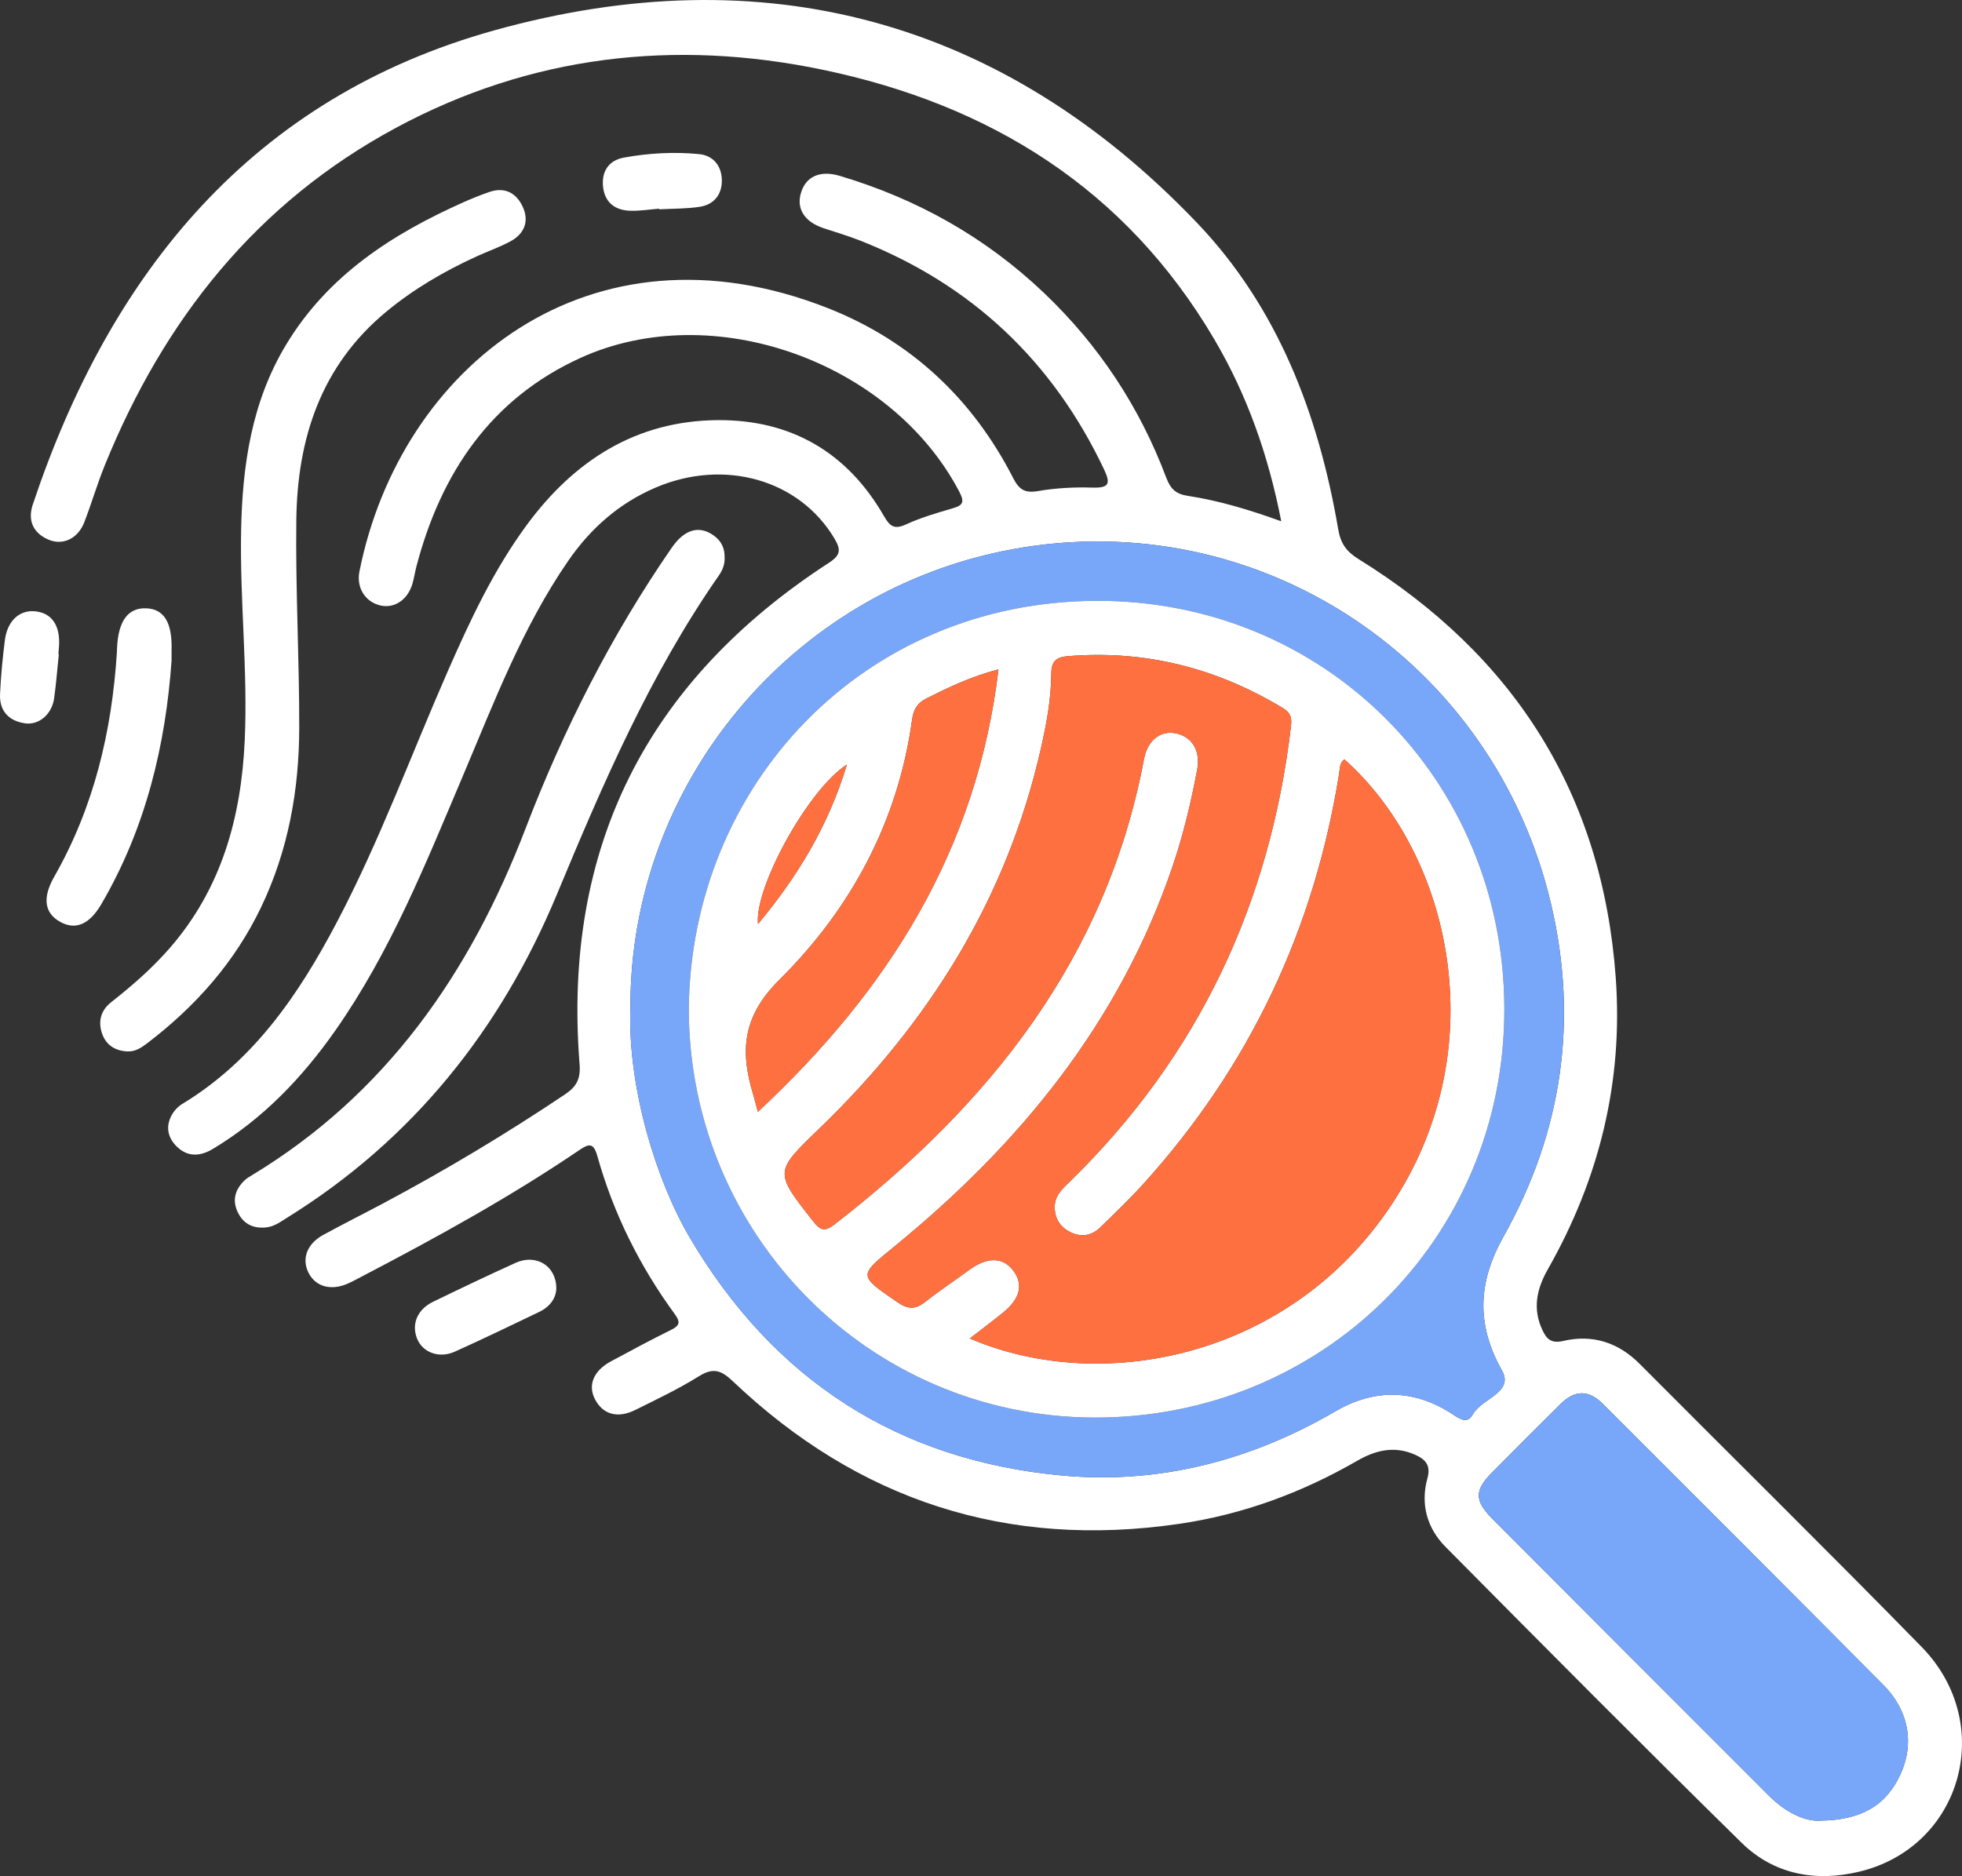
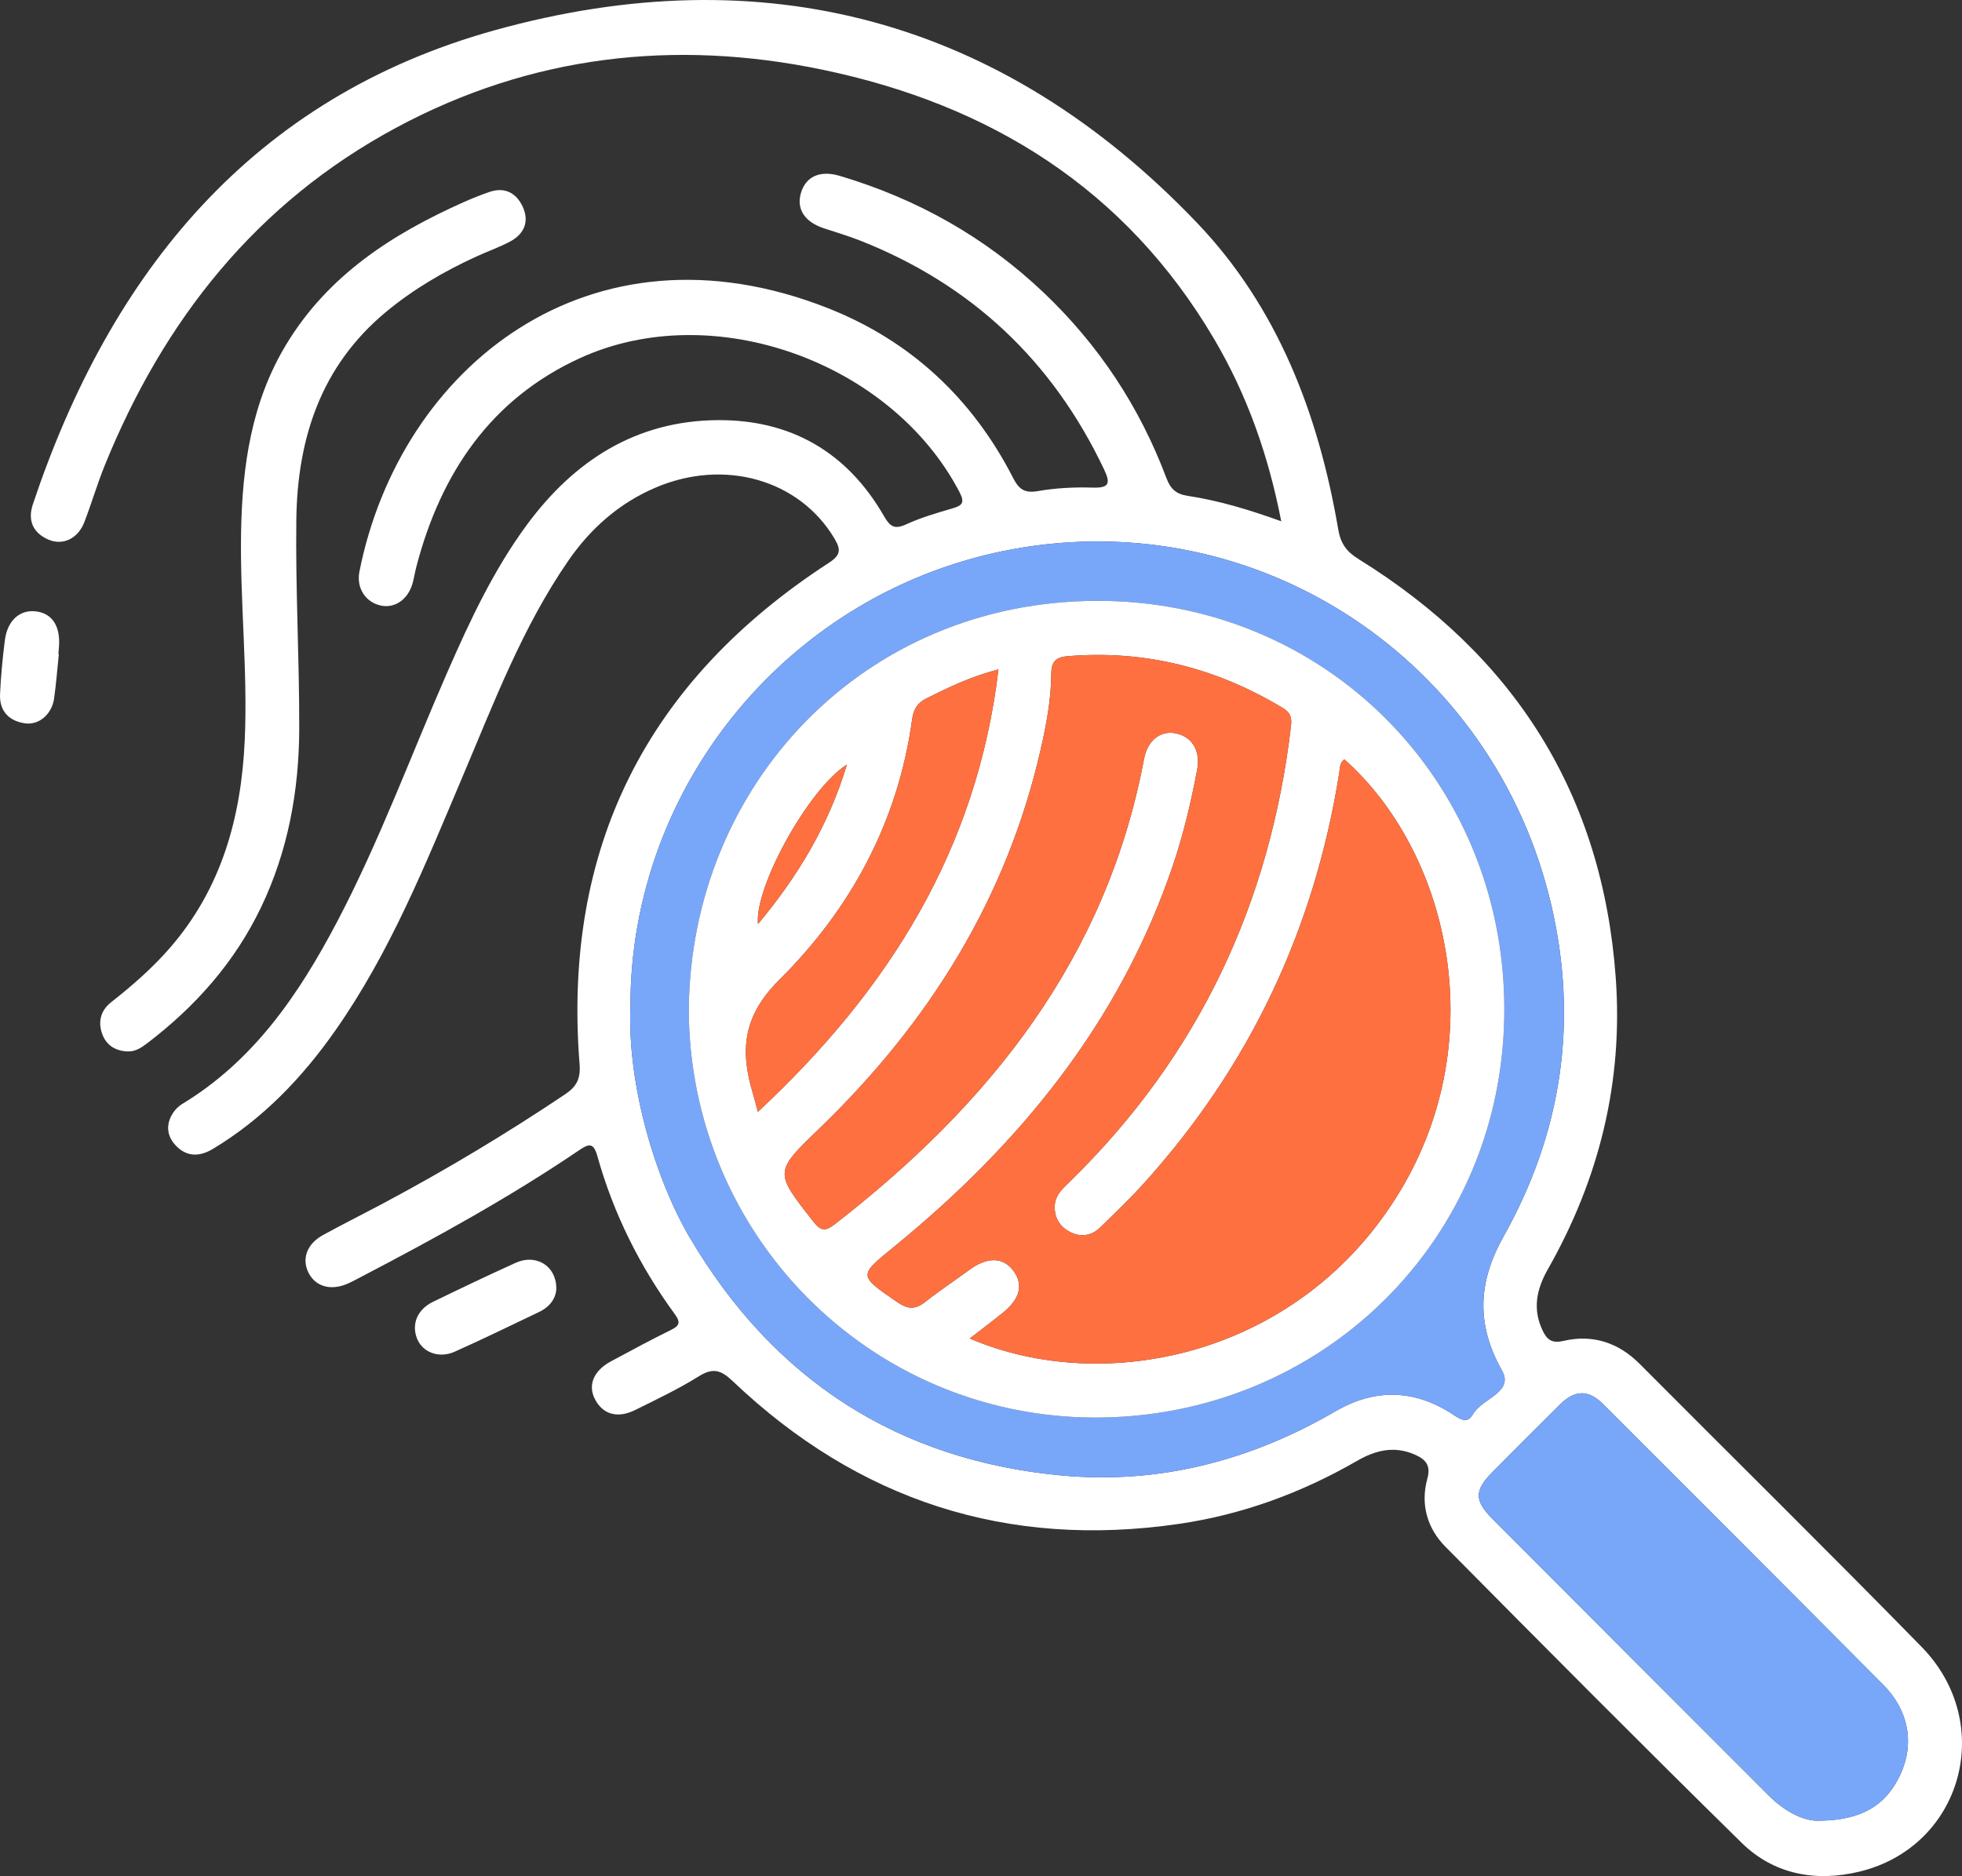
<svg xmlns="http://www.w3.org/2000/svg" id="Calque_1" viewBox="0 0 1181.47 1130">
  <rect x="0" y="0" width="1181.47" height="1130" fill="#333333" stroke="none" />
  <defs>
    <style>.cls-1{fill:#fff;}.cls-2{fill:#ff7040;}.cls-3{fill:#78a7fa;}</style>
  </defs>
  <path class="cls-1" d="M771.54,314.03c-7.76-39.98-20.61-76.18-40.35-109.72-53.41-90.74-135.13-141.33-235.84-162.32-89.21-18.59-175.79-8.65-256.81,34.94-84.14,45.26-139.95,115.77-175.48,203.43-4.54,11.21-7.94,22.88-12.29,34.17-3.79,9.82-12.85,14.27-21.63,10.48-9.29-4.01-12.58-11.61-9.38-21.18C66.58,163.77,152.22,58.73,297.85,18.23c161.73-44.97,305.52-6.86,422.83,115.84,48.84,51.09,73.35,115.58,85.17,184.78,1.47,8.6,4.96,13.4,12.33,17.96,93.64,58.05,146.81,141.38,154.79,252.18,4.51,62.61-9.96,121.09-40.88,175.5-6.82,12-9.32,23.97-3.2,36.82,2.48,5.21,5.18,8.07,12.59,6.35,17.5-4.07,33.02,.89,45.99,13.93,56.54,56.83,113.67,113.07,169.7,170.39,45.12,46.16,24.4,120.36-37.4,135.33-26.13,6.33-51.44,1.86-70.97-17.32-59.98-58.9-119.21-118.57-178.36-178.31-11.04-11.15-15.2-25.61-10.89-41.2,2.22-8.04-1.26-11.58-7.68-14.38-12.27-5.34-23.46-2.65-34.57,3.75-33.47,19.31-69.19,32.47-107.48,38.04-103.4,15.05-192.92-14.04-268.52-85.93-7.11-6.76-11.9-8.33-20.48-2.98-12.22,7.63-25.33,13.86-38.26,20.27-10.63,5.26-19.35,2.76-24.16-6.22-4.58-8.53-1.1-17.33,9.43-23.02,12.02-6.49,24.07-12.95,36.3-19,5.22-2.58,5.7-4.7,2.2-9.5-21.18-28.96-36.96-60.7-46.65-95.29-2.39-8.51-5.44-7.14-11.11-3.3-41.77,28.31-85.9,52.56-130.57,75.89-2.77,1.45-5.51,2.96-8.35,4.24-10.32,4.65-19.84,1.96-24.01-6.72-4-8.31-.72-17.18,8.89-22.45,11.98-6.57,24.21-12.67,36.27-19.09,37.59-20.03,74.07-41.9,109.46-65.64,7.06-4.73,9.43-9.54,8.75-18.11-10.35-130.72,40.8-231.03,150.11-302.03,7.1-4.61,7.38-7.86,3.43-14.53-21.07-35.55-66.41-48.64-108.14-30.63-21.74,9.38-38.8,24.47-52.22,43.92-27.54,39.92-44.57,84.99-63.31,129.23-22.41,52.89-43.71,106.33-77,153.76-19.99,28.49-43.6,53.15-73.61,71.21-7.42,4.47-14.94,5.16-21.55-1.12-5.64-5.34-7.22-12.12-3.31-19.21,1.44-2.62,3.76-5.15,6.31-6.69,43.13-26.12,70.21-65.97,93.05-109.32,25.72-48.82,44.67-100.67,66.77-151.11,13.51-30.82,27.75-61.32,47.83-88.53,28.47-38.58,65.69-62.53,114.65-62.93,44.11-.36,78.12,19.24,100.3,57.82,3.65,6.35,6.34,8.16,13.37,4.94,8.81-4.04,18.26-6.8,27.6-9.53,5.97-1.75,7.98-3.24,4.46-9.97-40.95-78.37-148.37-117.18-228.35-80.68-53.83,24.57-83.91,69.36-98.63,125.52-.89,3.4-1.4,6.9-2.36,10.28-2.74,9.63-10.68,15.11-19.07,13.31-9.18-1.97-14.88-10.55-12.9-20.5,24.42-122.85,138.52-215.29,282.11-158.64,49.85,19.67,87.05,54.47,111.55,102.31,3.65,7.14,7.13,9.23,15.12,7.84,10.71-1.85,21.79-2.4,32.67-2.06,10.27,.32,10.91-2.63,6.87-11.14-30.95-65.19-79.73-111.16-146.75-137.63-7.24-2.86-14.75-5.04-22.14-7.51-11.28-3.77-16.32-11.51-13.63-20.97,2.88-10.09,11.44-14.11,23.52-10.5,46.41,13.84,87.59,36.89,122.81,70.39,33.12,31.51,57.69,68.75,73.77,111.49,2.56,6.8,5.91,9.77,12.93,10.84,18.75,2.85,36.9,8.33,56.31,15.32Zm-391.92,292.55c-1.84,48.2,15.56,104.56,35.72,138.81,50.54,85.82,125.53,134.2,224.13,143.33,58.46,5.41,113.66-8.96,164.65-38.65,24.2-14.09,48.32-13.21,71.47,2.33,4.86,3.27,8.48,4.61,11.44-.66,5.29-9.41,24.83-13.06,17.42-26.25-15.79-28.07-14.3-53.55,.95-80.72,35.26-62.81,45.1-130,28.67-200-34.63-147.58-176.62-241.2-324.43-213.93-134.22,24.76-230.36,142.53-230.02,275.74Zm716.09,490.04c25.4-.21,40.18-9.41,48.68-27.87,8.61-18.7,4.93-38.58-10.28-53.89-56.19-56.58-112.57-112.97-168.97-169.35-8.47-8.47-16.78-8.37-25.38,.1-13.92,13.72-27.69,27.59-41.44,41.48-10.47,10.58-10.51,16.8,.26,27.62,55.45,55.66,110.95,111.27,166.53,166.81,9.76,9.75,21.36,15.64,30.59,15.1Z" />
  <path class="cls-1" d="M76.81,633.3c-7.34-.31-12.87-3.73-15.31-10.65-2.57-7.3-.85-14.05,5.39-18.96,12.62-9.93,24.68-20.41,35.26-32.56,31.31-35.94,43.15-78.94,45.23-125.41,1.87-41.89-2.96-83.68-2.2-125.56,.72-39.56,6.23-77.96,27.13-112.6,25.17-41.71,63.84-66.62,107.01-85.85,4.98-2.22,10.08-4.24,15.23-6.04,9.4-3.27,16.4,.54,20.25,8.92,4.01,8.75,.93,16.28-7.46,20.8-6.5,3.5-13.56,5.95-20.3,9.03-19.61,8.96-38.1,19.73-54.75,33.58-39.11,32.55-53.23,76.26-53.85,125.03-.54,41.84,1.84,83.71,1.75,125.56-.08,37.47-6.67,73.88-23.05,108.03-15.91,33.16-39.61,59.77-68.65,81.87-3.45,2.62-7.04,5-11.69,4.8Z" />
-   <path class="cls-1" d="M436.34,335.86c.2,4.1-1.27,7.62-3.57,10.93-41.36,59.41-69.74,125.33-97.38,191.83-33.88,81.53-86.85,147.86-162.48,194.82-3.95,2.45-7.69,5.33-12.61,5.85-7.94,.85-13.86-2.17-17.21-9.32-3.41-7.27-1.39-13.71,4.27-19.09,1.12-1.06,2.48-1.9,3.82-2.7,81.27-48.99,131.89-122.02,165.32-209.21,22.86-59.62,51.64-116.39,88.01-169.07,7.76-11.25,16.73-13.66,25.52-7.18,4.43,3.27,6.47,7.69,6.31,13.16Z" />
-   <path class="cls-1" d="M103.31,397.94c-3.54,50.25-15.35,100.7-42.38,146.8-7.11,12.13-15.46,15.58-24.56,10.59-9.62-5.28-11.01-14.5-3.69-27.32,23.89-41.87,34.65-87.39,37.71-135.08,.05-.78,.05-1.56,.08-2.34,.66-16.47,6.57-24.62,17.55-24.19,10.86,.42,15.81,8.68,15.29,25.47-.04,1.17,0,2.34,0,6.08Z" />
  <path class="cls-1" d="M335.01,775.87c-.14,6.19-3.92,11.28-10.42,14.38-16.88,8.06-33.71,16.27-50.78,23.91-9.47,4.24-19.33,.41-22.64-7.82-3.53-8.76,.12-17.65,9.65-22.27,16.49-7.99,33.02-15.91,49.71-23.45,12.19-5.51,24.33,1.67,24.48,15.25Z" />
-   <path class="cls-1" d="M396.95,125.69c-5.82,.46-11.66,1.44-17.47,1.25-8.73-.27-14.99-4.6-16.24-13.74-1.31-9.51,3.03-16.55,12.38-18.26,14.93-2.72,30.17-3.59,45.33-2.12,8.55,.83,13.35,6.96,13.71,15.07,.38,8.7-4.29,15.27-13.25,16.66-8.03,1.25-16.28,1.08-24.43,1.53l-.03-.4Z" />
  <path class="cls-1" d="M35.43,394.03c-.93,8.89-1.6,17.82-2.85,26.67-1.34,9.49-9.13,16.24-17.61,14.97-9.75-1.46-15.39-7.52-14.94-17.6,.48-10.86,1.54-21.73,2.91-32.52,1.47-11.56,8.73-18.2,18.05-17.37,10.15,.91,15.43,8.59,14.54,21.16-.11,1.55-.25,3.1-.37,4.65,.09,0,.18,.02,.27,.03Z" />
  <path class="cls-3" d="M379.62,606.58c-.34-133.22,95.81-250.99,230.02-275.74,147.81-27.26,289.81,66.36,324.43,213.93,16.43,70.01,6.58,137.19-28.67,200-15.25,27.17-16.74,52.65-.95,80.72,7.42,13.18-12.12,16.84-17.42,26.25-2.96,5.27-6.58,3.93-11.44,.66-23.15-15.54-47.28-16.42-71.47-2.33-50.99,29.69-106.19,44.06-164.65,38.65-98.61-9.13-173.6-57.52-224.13-143.33-20.17-34.25-37.56-90.62-35.72-138.81Zm35.14,1.04c.22,135.66,108.46,245.63,243.88,246.21,136.54,.58,247.51-106.89,247.23-246.32-.29-138.39-108.72-246.03-245.56-245.61-140.71,.43-244.11,111.01-245.55,245.72Z" />
  <path class="cls-3" d="M1095.72,1096.62c-9.22,.54-20.83-5.35-30.59-15.1-55.57-55.54-111.08-111.15-166.53-166.81-10.78-10.82-10.73-17.04-.26-27.62,13.75-13.89,27.52-27.77,41.44-41.48,8.59-8.47,16.9-8.57,25.38-.1,56.39,56.38,112.77,112.77,168.97,169.35,15.21,15.32,18.89,35.19,10.28,53.89-8.5,18.46-23.27,27.66-48.68,27.87Z" />
  <path class="cls-1" d="M414.76,607.62c1.44-134.71,104.84-245.29,245.55-245.72,136.83-.42,245.27,107.21,245.56,245.61,.29,139.43-110.69,246.9-247.23,246.32-135.42-.58-243.66-110.54-243.88-246.21Zm394.77-150.25c-2.88,2.09-2.63,5.37-3.1,8.34-14.97,93.98-53.91,176.53-117.7,247.13-8.37,9.26-17.4,17.95-26.38,26.63-4.94,4.77-11.14,5.81-17.36,2.88-6.02-2.84-9.64-7.68-9.88-14.73-.26-7.68,5.07-11.94,9.78-16.55,76.94-75.41,120.07-167.21,132.53-273.95,.57-4.88-.38-7.9-4.77-10.56-39.94-24.17-82.91-35.18-129.65-31.33-7.77,.64-9.9,3.73-9.95,10.79-.1,15.31-2.95,30.34-6.33,45.19-20.51,90.13-67.39,164.91-133.27,228.47-27.24,26.28-27.26,26.04-3.75,55.99,4.26,5.42,6.89,6.42,12.86,1.79,93.54-72.51,163.78-160.42,186.33-280.29,2.18-11.6,10.23-17.46,19.52-15.38,9.63,2.15,14.59,10.64,12.51,21.71-3.68,19.59-8.26,38.94-14.66,57.85-31.9,94.21-92.02,167.72-167.89,229.61-21.55,17.58-21.59,17.14,2.08,33.41,6.13,4.21,10.69,4.54,16.55-.1,8.56-6.78,17.72-12.8,26.52-19.28,10.93-8.05,20.45-7.98,26.69,.37,6.15,8.23,4.16,16.82-6.08,25.15-6.47,5.26-13.16,10.26-20.16,15.69,81.62,35.05,199.32,10.57,259.17-88.82,55.9-92.83,28.49-204.91-33.61-260.01Zm-353.16,212.32c78.77-73.39,131.94-157.89,144.88-266.5-16.88,4.37-30.09,10.88-43.35,17.47-5.64,2.8-7.83,6.81-8.63,12.62-8.44,61.58-36.86,114.1-79.95,156.87-22.2,22.03-23.72,42.83-15.85,68.81,.79,2.6,1.42,5.25,2.89,10.74Zm53.64-209.19c-23.22,14.68-55.87,74.21-53.56,96.07,23.71-28.54,42.14-58.55,53.56-96.07Z" />
  <path class="cls-2" d="M809.54,457.37c62.1,55.1,89.52,167.18,33.61,260.01-59.86,99.39-177.56,123.87-259.17,88.82,6.99-5.43,13.68-10.42,20.16-15.69,10.24-8.32,12.23-16.92,6.08-25.15-6.25-8.35-15.76-8.42-26.69-.37-8.8,6.48-17.96,12.5-26.52,19.28-5.86,4.64-10.42,4.31-16.55,.1-23.67-16.26-23.63-15.83-2.08-33.41,75.87-61.89,135.98-135.4,167.89-229.61,6.4-18.91,10.98-38.27,14.66-57.85,2.08-11.07-2.88-19.57-12.51-21.71-9.29-2.07-17.34,3.79-19.52,15.38-22.55,119.87-92.79,207.78-186.33,280.29-5.98,4.63-8.61,3.64-12.86-1.79-23.51-29.95-23.5-29.71,3.75-55.99,65.88-63.56,112.76-138.34,133.27-228.47,3.38-14.86,6.23-29.88,6.33-45.19,.05-7.06,2.17-10.15,9.95-10.79,46.75-3.85,89.71,7.16,129.65,31.33,4.39,2.66,5.34,5.68,4.77,10.56-12.46,106.75-55.59,198.54-132.53,273.95-4.71,4.62-10.04,8.87-9.78,16.55,.24,7.05,3.86,11.9,9.88,14.73,6.22,2.93,12.42,1.89,17.36-2.88,8.98-8.68,18.01-17.37,26.38-26.63,63.8-70.6,102.73-153.15,117.7-247.13,.47-2.97,.22-6.25,3.1-8.34Z" />
  <path class="cls-2" d="M456.38,669.69c-1.47-5.49-2.1-8.14-2.89-10.74-7.88-25.97-6.35-46.77,15.85-68.81,43.08-42.77,71.5-95.29,79.95-156.87,.8-5.81,2.99-9.82,8.63-12.62,13.26-6.59,26.47-13.1,43.35-17.47-12.94,108.62-66.11,193.11-144.88,266.5Z" />
  <path class="cls-2" d="M510.02,460.5c-11.41,37.52-29.85,67.53-53.56,96.07-2.32-21.85,30.33-81.39,53.56-96.07Z" />
</svg>